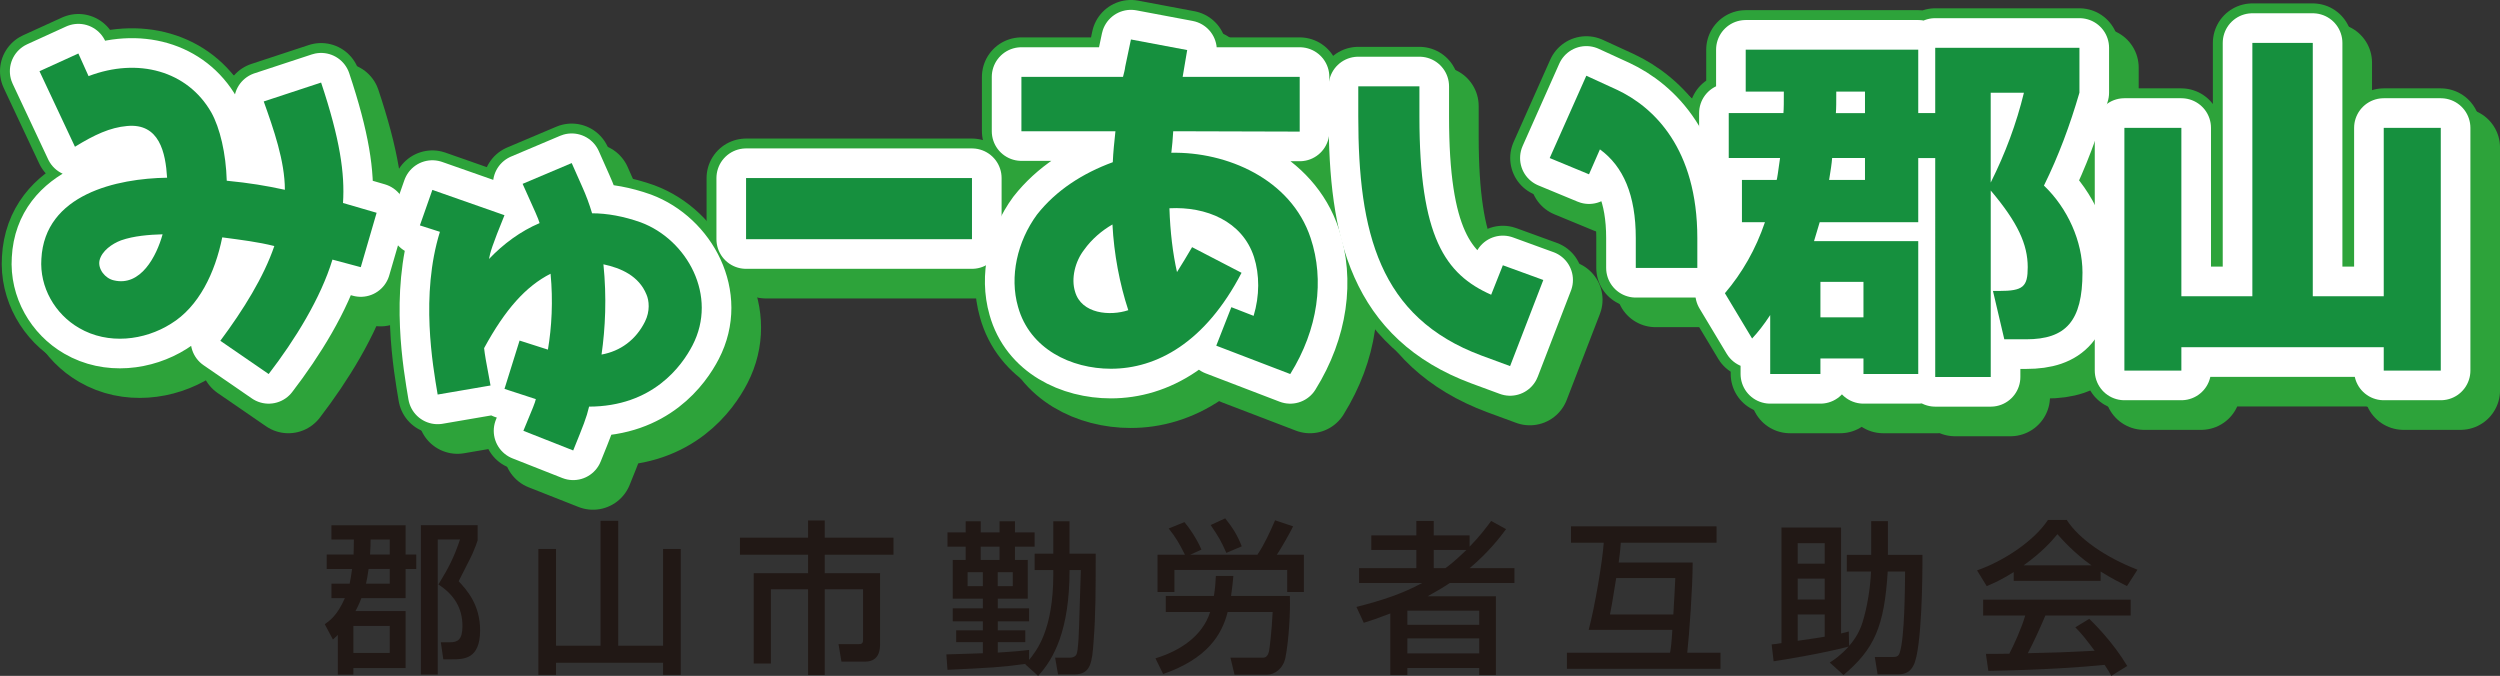
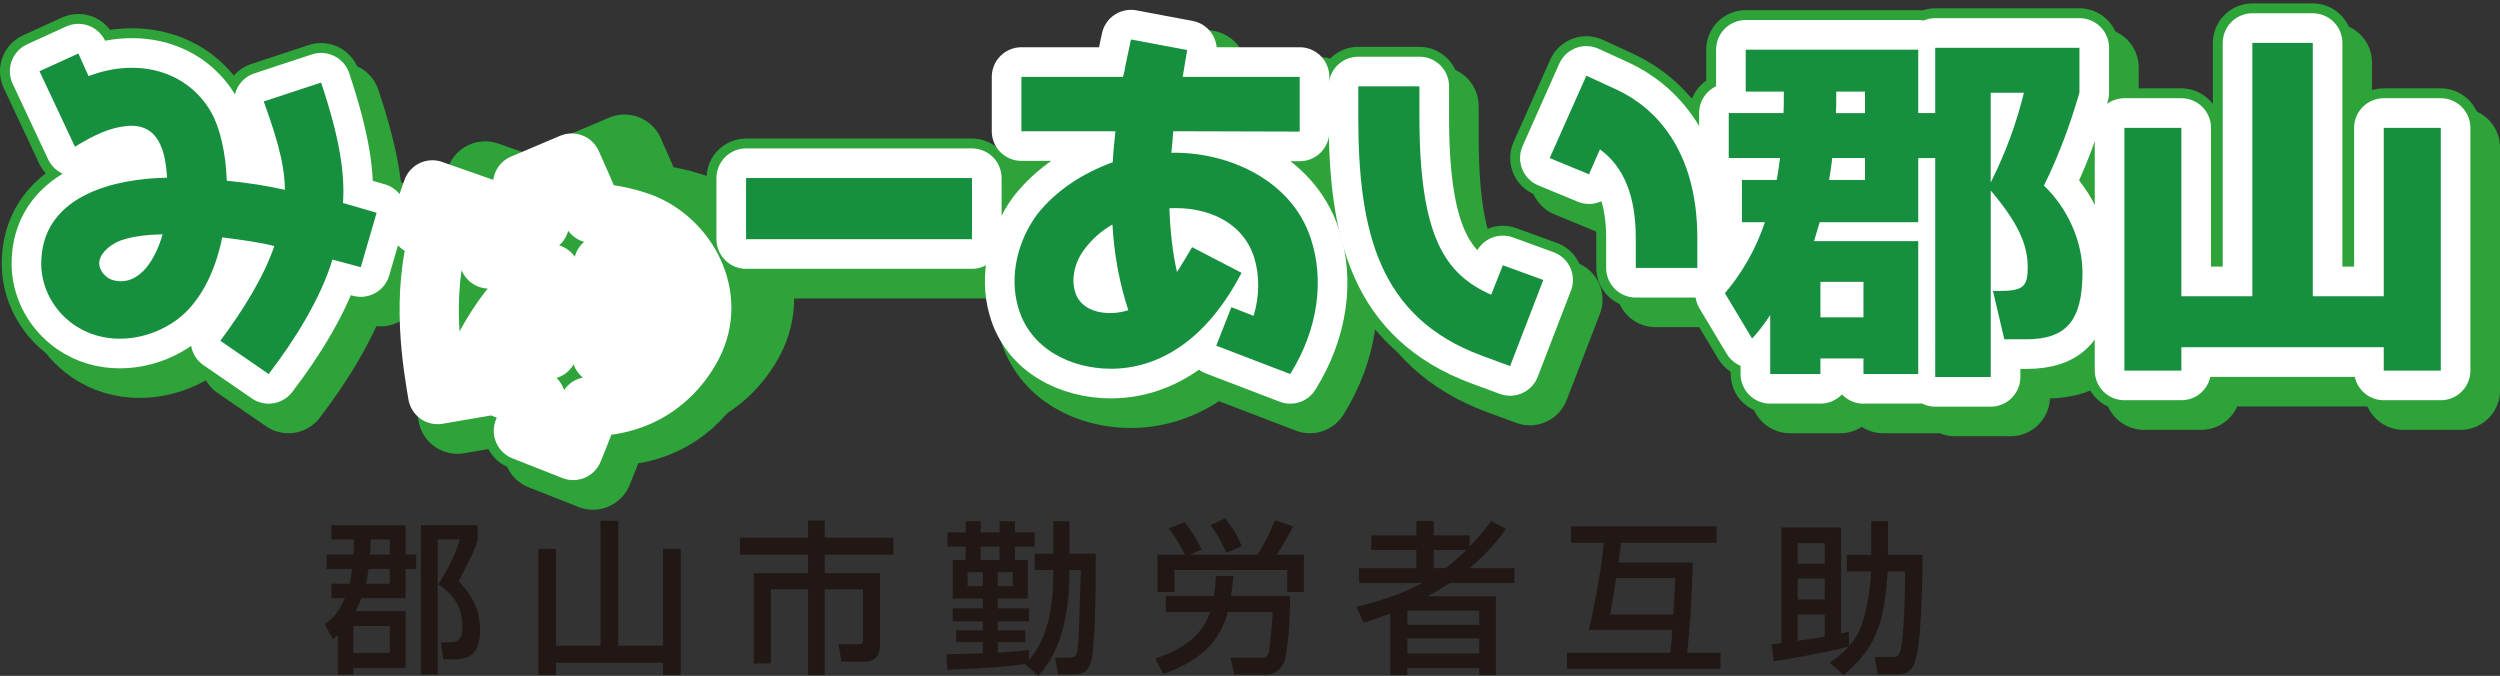
<svg xmlns="http://www.w3.org/2000/svg" id="b" viewBox="0 0 888.09 240.09">
  <rect x="0" y="0" width="888.09" height="240.09" fill="#333333" stroke="none" />
  <defs>
    <style>.d{fill:#211815;}.e{fill:#16903e;}.f{stroke:#fff;stroke-width:21.05px;}.f,.g{fill:none;stroke-linecap:round;stroke-linejoin:round;}.g{stroke:#2da33a;stroke-width:28.06px;}.h{fill:#2da33a;}</style>
  </defs>
  <g id="c">
    <g>
      <g>
        <path class="h" d="m135.17,101.91l-10.07-2.68c-4.15,13.68-13.27,28.42-22.65,40.64l-17.17-11.81c8.18-11,15.42-22.66,19.18-33.66-5.91-1.47-11.54-2.14-18.51-3.08-2.54,12.6-8.31,24.67-18.24,30.71-9.39,5.91-22.27,7.52-32.59,1.48-8.59-4.97-14.08-14.49-13.42-24.55,1.21-23.06,26.96-28.57,44.67-28.83-.54-8.85-2.69-19.46-14.22-18.38-6.03.54-11.54,3.09-18.51,7.38l-12.61-26.83,13.81-6.3,3.63,8.04c17.57-6.71,35.13-1.88,43.59,12.88,3.09,5.5,5.22,14.62,5.5,24.28,8.18.81,13.81,1.74,20.66,3.21,0-10.19-4.03-21.59-7.51-31.39l20.39-6.69c6.7,20.1,8.45,32.31,7.77,42.77l11.94,3.48-5.63,19.32Zm-92.8-2.41c-.67,3.08,2.01,6.43,5.09,7.1,9.52,2.28,15.16-8.57,17.3-16.36-4.69.13-10.2.54-14.76,2.16-3.22,1.2-6.84,3.75-7.64,7.1" />
        <path class="g" d="m135.17,101.91l-10.07-2.68c-4.15,13.68-13.27,28.42-22.65,40.64l-17.17-11.81c8.18-11,15.42-22.66,19.18-33.66-5.91-1.47-11.54-2.14-18.51-3.08-2.54,12.6-8.31,24.67-18.24,30.71-9.39,5.91-22.27,7.52-32.59,1.48-8.59-4.97-14.08-14.49-13.42-24.55,1.21-23.06,26.96-28.57,44.67-28.83-.54-8.85-2.69-19.46-14.22-18.38-6.03.54-11.54,3.09-18.51,7.38l-12.61-26.83,13.81-6.3,3.63,8.04c17.57-6.71,35.13-1.88,43.59,12.88,3.09,5.5,5.22,14.62,5.5,24.28,8.18.81,13.81,1.74,20.66,3.21,0-10.19-4.03-21.59-7.51-31.39l20.39-6.69c6.7,20.1,8.45,32.31,7.77,42.77l11.94,3.48-5.63,19.32Zm-92.8-2.41c-.67,3.08,2.01,6.43,5.09,7.1,9.52,2.28,15.16-8.57,17.3-16.36-4.69.13-10.2.54-14.76,2.16-3.22,1.2-6.84,3.75-7.64,7.1Z" />
        <path class="h" d="m216.28,151.48c-.94,4.02-2.01,6.58-5.63,15.56l-17.7-6.98c3.61-8.71,4.02-9.64,4.42-11.26l-11.14-3.62,5.36-17.17,10.07,3.22c1.34-7.92,1.89-17.31.94-26.97-8.72,4.42-16.09,12.61-23.6,26.42.27,2.42.53,4.03,2.28,13.28l-18.78,3.22c-1.74-10.47-6.17-35.27.81-57.81l-7.11-2.28,4.42-12.6,25.62,8.98c-4.42,10.87-5.09,13.28-5.5,15.56,5.1-5.36,11.27-9.92,17.98-12.74-.54-1.88-1.35-3.49-6.03-13.95l17.43-7.37,3.75,8.45c1.35,2.95,2.55,6.16,3.49,9.38,5.36,0,11.27,1.08,17.3,3.22,16.51,6.18,27.49,26.16,18.37,43.72-3.75,7.25-14.07,21.73-36.88,21.73h.14Zm5.09-50.57c1.21,11.81.67,22.68-.67,32.06,6.7-1.21,12.2-5.23,15.43-11.68,1.87-3.75,1.47-7.51.53-9.65-2.69-6.57-8.99-9.39-15.29-10.73" />
        <path class="g" d="m216.28,151.48c-.94,4.02-2.01,6.58-5.63,15.56l-17.7-6.98c3.61-8.71,4.02-9.64,4.42-11.26l-11.14-3.62,5.36-17.17,10.07,3.22c1.34-7.92,1.89-17.31.94-26.97-8.72,4.42-16.09,12.61-23.6,26.42.27,2.42.53,4.03,2.28,13.28l-18.78,3.22c-1.74-10.47-6.17-35.27.81-57.81l-7.11-2.28,4.42-12.6,25.62,8.98c-4.42,10.87-5.09,13.28-5.5,15.56,5.1-5.36,11.27-9.92,17.98-12.74-.54-1.88-1.35-3.49-6.03-13.95l17.43-7.37,3.75,8.45c1.35,2.95,2.55,6.16,3.49,9.38,5.36,0,11.27,1.08,17.3,3.22,16.51,6.18,27.49,26.16,18.37,43.72-3.75,7.25-14.07,21.73-36.88,21.73h.14Zm5.09-50.57c1.21,11.81.67,22.68-.67,32.06,6.7-1.21,12.2-5.23,15.43-11.68,1.87-3.75,1.47-7.51.53-9.65-2.69-6.57-8.99-9.39-15.29-10.73Z" />
        <rect class="h" x="272.05" y="70.26" width="80.25" height="21.73" />
        <rect class="g" x="272.05" y="70.26" width="80.25" height="21.73" />
        <path class="h" d="m427.14,34.32h41.57v19.45l-44.93-.14c-.14,2.69-.4,5.24-.67,7.65,19.58-.4,42.51,9.26,49.48,30.3,4.97,14.89,2.68,32.33-7.24,48.29l-26.28-10.06,5.36-13.67,7.92,3.08c2.14-7.1,2.14-14.62.13-20.92-4.16-12.74-17.03-17.97-30.04-17.3.27,8.44,1.2,16.09,2.68,22.66,1.88-2.95,3.49-5.62,5.37-8.85l17.57,9.12c-12.87,24.81-30.18,34.07-46.4,34.07-14.08,0-28.84-6.98-33-22-3.08-10.73-.26-23.19,6.71-32.72,6.84-8.72,16.36-14.75,26.96-18.64.13-3.49.54-7.26.94-11.01h-33.4v-19.31h36.07c.28-1.2.68-2.41.81-3.62l2.02-9.65,19.98,3.75-1.6,9.52Zm-38.24,76.32c2.29,7.91,12.48,8.71,18.91,6.57-3.09-9.39-5.1-19.98-5.62-30.45-3.76,2.16-7.38,5.24-10.07,9-3.22,4.15-4.69,10.19-3.22,14.88" />
        <path class="g" d="m427.14,34.32h41.57v19.45l-44.93-.14c-.14,2.69-.4,5.24-.67,7.65,19.58-.4,42.51,9.26,49.48,30.3,4.97,14.89,2.68,32.33-7.24,48.29l-26.28-10.06,5.36-13.67,7.92,3.08c2.14-7.1,2.14-14.62.13-20.92-4.16-12.74-17.03-17.97-30.04-17.3.27,8.44,1.2,16.09,2.68,22.66,1.88-2.95,3.49-5.62,5.37-8.85l17.57,9.12c-12.87,24.81-30.18,34.07-46.4,34.07-14.08,0-28.84-6.98-33-22-3.08-10.73-.26-23.19,6.71-32.72,6.84-8.72,16.36-14.75,26.96-18.64.13-3.49.54-7.26.94-11.01h-33.4v-19.31h36.07c.28-1.2.68-2.41.81-3.62l2.02-9.65,19.98,3.75-1.6,9.52Zm-38.24,76.32c2.29,7.91,12.48,8.71,18.91,6.57-3.09-9.39-5.1-19.98-5.62-30.45-3.76,2.16-7.38,5.24-10.07,9-3.22,4.15-4.69,10.19-3.22,14.88Z" />
        <path class="h" d="m555.25,106.48l-11.8,30.57-10.2-3.75c-36.36-13.54-43.72-43.72-43.72-84.89v-10.75h21.72v10.75c0,42.78,9.12,56.06,25.48,63.3l4.16-10.46,14.35,5.23Zm54.72-4.29h-21.85v-10.59c0-15.29-4.43-25.48-12.74-31.52l-3.89,8.85-13.95-5.76,13.01-29.24,10.87,4.96c13.14,6.17,28.56,20.93,28.56,52.71v10.59Z" />
        <path class="g" d="m555.25,106.48l-11.8,30.57-10.2-3.75c-36.36-13.54-43.72-43.72-43.72-84.89v-10.75h21.72v10.75c0,42.78,9.12,56.06,25.48,63.3l4.16-10.46,14.35,5.23Zm54.72-4.29h-21.85v-10.59c0-15.29-4.43-25.48-12.74-31.52l-3.89,8.85-13.95-5.76,13.01-29.24,10.87,4.96c13.14,6.17,28.56,20.93,28.56,52.71v10.59Z" />
        <path class="h" d="m688.44,92.66v47.21h-19.45v-5.5h-15.29v5.5h-17.83v-20.92c-2.28,3.49-4.43,6.17-6.44,8.32l-9.65-16.1c6.16-7.24,11-15.69,14.21-25.22h-8.18v-15.03h12.34c.13-.13.54-2.81,1.2-7.76h-18.24v-15.97h19.46c.12-1.61.12-4.16.12-7.65h-13.54v-14.88h61.29v22.53h6.04v-23.2h51.23v15.97c-3.35,11.53-7.38,22.4-12.61,32.99,8.45,8.05,13.69,19.85,13.69,30.84,0,17.3-5.9,23.74-19.99,23.74h-7.78l-4.02-17.17h2.15c8.58,0,10.19-1.48,10.19-8.45,0-8.04-3.49-15.82-13.14-27.23v66.26h-19.72V63.17h-6.04v22.79h-35l-2.01,6.71h37.02Zm-19.45,14.49h-15.29v12.61h15.29v-12.61Zm.54-36.22v-7.76h-11.66c-.14,2.01-.54,4.55-1.08,7.76h12.75Zm0-23.73v-7.65h-10.2c0,3.49,0,6.04-.13,7.65h10.32Zm44.67-7.24v31.92c5.23-10.46,9.12-20.92,11.8-31.92h-11.8Z" />
        <path class="g" d="m688.44,92.66v47.21h-19.45v-5.5h-15.29v5.5h-17.83v-20.92c-2.28,3.49-4.43,6.17-6.44,8.32l-9.65-16.1c6.16-7.24,11-15.69,14.21-25.22h-8.18v-15.03h12.34c.13-.13.54-2.81,1.2-7.76h-18.24v-15.97h19.46c.12-1.61.12-4.16.12-7.65h-13.54v-14.88h61.29v22.53h6.04v-23.2h51.23v15.97c-3.35,11.53-7.38,22.4-12.61,32.99,8.45,8.05,13.69,19.85,13.69,30.84,0,17.3-5.9,23.74-19.99,23.74h-7.78l-4.02-17.17h2.15c8.58,0,10.19-1.48,10.19-8.45,0-8.04-3.49-15.82-13.14-27.23v66.26h-19.72V63.17h-6.04v22.79h-35l-2.01,6.71h37.02Zm-19.45,14.49h-15.29v12.61h15.29v-12.61Zm.54-36.22v-7.76h-11.66c-.14,2.01-.54,4.55-1.08,7.76h12.75Zm0-23.73v-7.65h-10.2c0,3.49,0,6.04-.13,7.65h10.32Zm44.67-7.24v31.92c5.23-10.46,9.12-20.92,11.8-31.92h-11.8Z" />
        <polygon class="h" points="761.67 138.67 761.67 52.42 781.93 52.42 781.93 112.24 807.14 112.24 807.14 22.26 828.6 22.26 828.6 112.24 853.81 112.24 853.81 52.42 874.07 52.42 874.07 138.67 853.81 138.67 853.81 130.35 781.93 130.35 781.93 138.67 761.67 138.67" />
        <polygon class="g" points="761.67 138.67 761.67 52.42 781.93 52.42 781.93 112.24 807.14 112.24 807.14 22.26 828.6 22.26 828.6 112.24 853.81 112.24 853.81 52.42 874.07 52.42 874.07 138.67 853.81 138.67 853.81 130.35 781.93 130.35 781.93 138.67 761.67 138.67" />
        <path class="h" d="m128.16,94.91l-10.06-2.69c-4.16,13.68-13.27,28.44-22.66,40.65l-17.17-11.81c8.18-10.99,15.43-22.66,19.18-33.66-5.89-1.47-11.53-2.15-18.5-3.08-2.55,12.6-8.33,24.68-18.25,30.71-9.38,5.91-22.27,7.52-32.6,1.49-8.59-4.96-14.07-14.5-13.4-24.56,1.21-23.05,26.95-28.56,44.66-28.83-.54-8.85-2.68-19.45-14.22-18.37-6.04.54-11.53,3.08-18.51,7.37l-12.6-26.83,13.81-6.3,3.62,8.04c17.58-6.7,35.14-1.87,43.59,12.88,3.09,5.5,5.23,14.62,5.5,24.28,8.18.81,13.82,1.74,20.65,3.22,0-10.19-4.02-21.59-7.51-31.38l20.38-6.71c6.71,20.11,8.46,32.33,7.78,42.78l11.94,3.48-5.63,19.32Zm-92.8-2.42c-.68,3.08,2.01,6.44,5.09,7.1,9.53,2.29,15.16-8.57,17.31-16.36-4.7.14-10.19.54-14.76,2.15-3.21,1.21-6.83,3.76-7.64,7.11" />
        <path class="g" d="m128.16,94.91l-10.06-2.69c-4.16,13.68-13.27,28.44-22.66,40.65l-17.17-11.81c8.18-10.99,15.43-22.66,19.18-33.66-5.89-1.47-11.53-2.15-18.5-3.08-2.55,12.6-8.33,24.68-18.25,30.71-9.38,5.91-22.27,7.52-32.6,1.49-8.59-4.96-14.07-14.5-13.4-24.56,1.21-23.05,26.95-28.56,44.66-28.83-.54-8.85-2.68-19.45-14.22-18.37-6.04.54-11.53,3.08-18.51,7.37l-12.6-26.83,13.81-6.3,3.62,8.04c17.58-6.7,35.14-1.87,43.59,12.88,3.09,5.5,5.23,14.62,5.5,24.28,8.18.81,13.82,1.74,20.65,3.22,0-10.19-4.02-21.59-7.51-31.38l20.38-6.71c6.71,20.11,8.46,32.33,7.78,42.78l11.94,3.48-5.63,19.32Zm-92.8-2.42c-.68,3.08,2.01,6.44,5.09,7.1,9.53,2.29,15.16-8.57,17.31-16.36-4.7.14-10.19.54-14.76,2.15-3.21,1.21-6.83,3.76-7.64,7.11Z" />
-         <path class="h" d="m209.26,144.47c-.94,4.01-2.01,6.57-5.64,15.55l-17.7-6.98c3.62-8.71,4.02-9.64,4.43-11.26l-11.14-3.63,5.36-17.17,10.07,3.22c1.34-7.91,1.87-17.31.94-26.96-8.72,4.42-16.1,12.61-23.61,26.43.27,2.41.54,4.01,2.28,13.27l-18.78,3.22c-1.75-10.46-6.17-35.28.8-57.81l-7.11-2.28,4.43-12.61,25.62,8.99c-4.43,10.87-5.1,13.28-5.5,15.55,5.09-5.35,11.27-9.91,17.97-12.74-.54-1.88-1.33-3.48-6.03-13.95l17.44-7.38,3.75,8.45c1.34,2.96,2.54,6.17,3.49,9.39,5.36,0,11.26,1.08,17.29,3.22,16.5,6.16,27.5,26.16,18.37,43.72-3.76,7.25-14.09,21.74-36.88,21.74h.13Zm5.1-50.57c1.2,11.81.67,22.67-.67,32.05,6.71-1.2,12.2-5.23,15.42-11.67,1.88-3.76,1.48-7.52.54-9.66-2.68-6.58-8.99-9.39-15.29-10.73" />
-         <path class="g" d="m209.26,144.47c-.94,4.01-2.01,6.57-5.64,15.55l-17.7-6.98c3.62-8.71,4.02-9.64,4.43-11.26l-11.14-3.63,5.36-17.17,10.07,3.22c1.34-7.91,1.87-17.31.94-26.96-8.72,4.42-16.1,12.61-23.61,26.43.27,2.41.54,4.01,2.28,13.27l-18.78,3.22c-1.75-10.46-6.17-35.28.8-57.81l-7.11-2.28,4.43-12.61,25.62,8.99c-4.43,10.87-5.1,13.28-5.5,15.55,5.09-5.35,11.27-9.91,17.97-12.74-.54-1.88-1.33-3.48-6.03-13.95l17.44-7.38,3.75,8.45c1.34,2.96,2.54,6.17,3.49,9.39,5.36,0,11.26,1.08,17.29,3.22,16.5,6.16,27.5,26.16,18.37,43.72-3.76,7.25-14.09,21.74-36.88,21.74h.13Zm5.1-50.57c1.2,11.81.67,22.67-.67,32.05,6.71-1.2,12.2-5.23,15.42-11.67,1.88-3.76,1.48-7.52.54-9.66-2.68-6.58-8.99-9.39-15.29-10.73Z" />
+         <path class="g" d="m209.26,144.47c-.94,4.01-2.01,6.57-5.64,15.55l-17.7-6.98c3.62-8.71,4.02-9.64,4.43-11.26l-11.14-3.63,5.36-17.17,10.07,3.22c1.34-7.91,1.87-17.31.94-26.96-8.72,4.42-16.1,12.61-23.61,26.43.27,2.41.54,4.01,2.28,13.27c-1.75-10.46-6.17-35.28.8-57.81l-7.11-2.28,4.43-12.61,25.62,8.99c-4.43,10.87-5.1,13.28-5.5,15.55,5.09-5.35,11.27-9.91,17.97-12.74-.54-1.88-1.33-3.48-6.03-13.95l17.44-7.38,3.75,8.45c1.34,2.96,2.54,6.17,3.49,9.39,5.36,0,11.26,1.08,17.29,3.22,16.5,6.16,27.5,26.16,18.37,43.72-3.76,7.25-14.09,21.74-36.88,21.74h.13Zm5.1-50.57c1.2,11.81.67,22.67-.67,32.05,6.71-1.2,12.2-5.23,15.42-11.67,1.88-3.76,1.48-7.52.54-9.66-2.68-6.58-8.99-9.39-15.29-10.73Z" />
        <rect class="h" x="265.03" y="63.25" width="80.25" height="21.72" />
        <rect class="g" x="265.03" y="63.25" width="80.25" height="21.72" />
        <path class="h" d="m420.12,27.31h41.58v19.44l-44.93-.13c-.13,2.68-.4,5.23-.67,7.65,19.58-.41,42.52,9.25,49.49,30.31,4.96,14.88,2.69,32.33-7.25,48.29l-26.28-10.07,5.36-13.68,7.91,3.08c2.15-7.11,2.15-14.62.13-20.92-4.15-12.74-17.03-17.97-30.04-17.3.27,8.45,1.21,16.1,2.69,22.67,1.87-2.96,3.48-5.63,5.36-8.85l17.57,9.11c-12.88,24.81-30.18,34.08-46.4,34.08-14.08,0-28.84-6.98-33-22-3.09-10.74-.27-23.2,6.71-32.73,6.84-8.72,16.36-14.75,26.95-18.64.14-3.49.54-7.24.94-11h-33.4v-19.31h36.09c.28-1.21.67-2.43.79-3.63l2.03-9.66,19.98,3.76-1.61,9.53Zm-38.22,76.31c2.28,7.92,12.47,8.72,18.91,6.57-3.08-9.38-5.09-19.99-5.63-30.45-3.75,2.15-7.38,5.23-10.06,8.99-3.22,4.15-4.69,10.2-3.22,14.89" />
-         <path class="g" d="m420.12,27.31h41.58v19.44l-44.93-.13c-.13,2.68-.4,5.23-.67,7.65,19.58-.41,42.52,9.25,49.49,30.31,4.96,14.88,2.69,32.33-7.25,48.29l-26.28-10.07,5.36-13.68,7.91,3.08c2.15-7.11,2.15-14.62.13-20.92-4.15-12.74-17.03-17.97-30.04-17.3.27,8.45,1.21,16.1,2.69,22.67,1.87-2.96,3.48-5.63,5.36-8.85l17.57,9.11c-12.88,24.81-30.18,34.08-46.4,34.08-14.08,0-28.84-6.98-33-22-3.09-10.74-.27-23.2,6.71-32.73,6.84-8.72,16.36-14.75,26.95-18.64.14-3.49.54-7.24.94-11h-33.4v-19.31h36.09c.28-1.21.67-2.43.79-3.63l2.03-9.66,19.98,3.76-1.61,9.53Zm-38.22,76.31c2.28,7.92,12.47,8.72,18.91,6.57-3.08-9.38-5.09-19.99-5.63-30.45-3.75,2.15-7.38,5.23-10.06,8.99-3.22,4.15-4.69,10.2-3.22,14.89Z" />
        <path class="h" d="m548.24,99.46l-11.8,30.59-10.2-3.76c-36.35-13.55-43.73-43.71-43.73-84.89v-10.73h21.72v10.73c0,42.78,9.12,56.06,25.49,63.3l4.15-10.47,14.36,5.23Zm54.72-4.28h-21.87v-10.6c0-15.29-4.43-25.48-12.74-31.52l-3.88,8.86-13.96-5.78,13.01-29.24,10.86,4.98c13.14,6.16,28.57,20.91,28.57,52.7v10.6Z" />
        <path class="g" d="m548.24,99.46l-11.8,30.59-10.2-3.76c-36.35-13.55-43.73-43.71-43.73-84.89v-10.73h21.72v10.73c0,42.78,9.12,56.06,25.49,63.3l4.15-10.47,14.36,5.23Zm54.72-4.28h-21.87v-10.6c0-15.29-4.43-25.48-12.74-31.52l-3.88,8.86-13.96-5.78,13.01-29.24,10.86,4.98c13.14,6.16,28.57,20.91,28.57,52.7v10.6Z" />
        <path class="h" d="m681.43,85.65v47.21h-19.46v-5.51h-15.29v5.51h-17.84v-20.94c-2.27,3.49-4.42,6.18-6.43,8.33l-9.66-16.09c6.18-7.25,11-15.7,14.22-25.23h-8.17v-15.01h12.33c.13-.13.53-2.82,1.21-7.79h-18.23v-15.96h19.43c.14-1.6.14-4.15.14-7.64h-13.54v-14.89h61.29v22.53h6.03v-23.19h51.23v15.95c-3.36,11.53-7.38,22.4-12.61,33,8.45,8.05,13.69,19.85,13.69,30.86,0,17.3-5.9,23.74-19.99,23.74h-7.78l-4.03-17.17h2.15c8.6,0,10.2-1.47,10.2-8.45,0-8.05-3.49-15.83-13.14-27.23v66.25h-19.72V56.14h-6.03v22.8h-35.01l-2.01,6.72h37.02Zm-19.46,14.48h-15.29v12.6h15.29v-12.6Zm.54-36.21v-7.79h-11.67c-.14,2.01-.55,4.56-1.07,7.79h12.75Zm0-23.74v-7.64h-10.2c0,3.49,0,6.03-.14,7.64h10.34Zm44.66-7.24v31.92c5.23-10.45,9.12-20.92,11.8-31.92h-11.8Z" />
        <path class="g" d="m681.43,85.65v47.21h-19.46v-5.51h-15.29v5.51h-17.84v-20.94c-2.27,3.49-4.42,6.18-6.43,8.33l-9.66-16.09c6.18-7.25,11-15.7,14.22-25.23h-8.17v-15.01h12.33c.13-.13.53-2.82,1.21-7.79h-18.23v-15.96h19.43c.14-1.6.14-4.15.14-7.64h-13.54v-14.89h61.29v22.53h6.03v-23.19h51.23v15.95c-3.36,11.53-7.38,22.4-12.61,33,8.45,8.05,13.69,19.85,13.69,30.86,0,17.3-5.9,23.74-19.99,23.74h-7.78l-4.03-17.17h2.15c8.6,0,10.2-1.47,10.2-8.45,0-8.05-3.49-15.83-13.14-27.23v66.25h-19.72V56.14h-6.03v22.8h-35.01l-2.01,6.72h37.02Zm-19.46,14.48h-15.29v12.6h15.29v-12.6Zm.54-36.21v-7.79h-11.67c-.14,2.01-.55,4.56-1.07,7.79h12.75Zm0-23.74v-7.64h-10.2c0,3.49,0,6.03-.14,7.64h10.34Zm44.66-7.24v31.92c5.23-10.45,9.12-20.92,11.8-31.92h-11.8Z" />
        <polygon class="h" points="754.66 131.65 754.66 45.42 774.9 45.42 774.9 105.24 800.12 105.24 800.12 15.24 821.58 15.24 821.58 105.24 846.79 105.24 846.79 45.42 867.05 45.42 867.05 131.65 846.79 131.65 846.79 123.34 774.9 123.34 774.9 131.65 754.66 131.65" />
        <polygon class="g" points="754.66 131.65 754.66 45.42 774.9 45.42 774.9 105.24 800.12 105.24 800.12 15.24 821.58 15.24 821.58 105.24 846.79 105.24 846.79 45.42 867.05 45.42 867.05 131.65 846.79 131.65 846.79 123.34 774.9 123.34 774.9 131.65 754.66 131.65" />
        <path class="h" d="m128.16,94.91l-10.06-2.69c-4.16,13.68-13.27,28.44-22.66,40.65l-17.17-11.81c8.18-10.99,15.43-22.66,19.18-33.66-5.89-1.47-11.53-2.15-18.5-3.08-2.55,12.6-8.33,24.68-18.25,30.71-9.38,5.91-22.27,7.52-32.6,1.49-8.59-4.96-14.07-14.5-13.4-24.56,1.21-23.05,26.95-28.56,44.66-28.83-.54-8.85-2.68-19.45-14.22-18.37-6.04.54-11.53,3.08-18.51,7.37l-12.6-26.83,13.81-6.3,3.62,8.04c17.58-6.7,35.14-1.87,43.59,12.88,3.09,5.5,5.23,14.62,5.5,24.28,8.18.81,13.82,1.74,20.65,3.22,0-10.19-4.02-21.59-7.51-31.38l20.38-6.71c6.71,20.11,8.46,32.33,7.78,42.78l11.94,3.48-5.63,19.32Zm-92.8-2.42c-.68,3.08,2.01,6.44,5.09,7.1,9.53,2.29,15.16-8.57,17.31-16.36-4.7.14-10.19.54-14.76,2.15-3.21,1.21-6.83,3.76-7.64,7.11" />
        <path class="f" d="m128.16,94.91l-10.06-2.69c-4.16,13.68-13.27,28.44-22.66,40.65l-17.17-11.81c8.18-10.99,15.43-22.66,19.18-33.66-5.89-1.47-11.53-2.15-18.5-3.08-2.55,12.6-8.33,24.68-18.25,30.71-9.38,5.91-22.27,7.52-32.6,1.49-8.59-4.96-14.07-14.5-13.4-24.56,1.21-23.05,26.95-28.56,44.66-28.83-.54-8.85-2.68-19.45-14.22-18.37-6.04.54-11.53,3.08-18.51,7.37l-12.6-26.83,13.81-6.3,3.62,8.04c17.58-6.7,35.14-1.87,43.59,12.88,3.09,5.5,5.23,14.62,5.5,24.28,8.18.81,13.82,1.74,20.65,3.22,0-10.19-4.02-21.59-7.51-31.38l20.38-6.71c6.71,20.11,8.46,32.33,7.78,42.78l11.94,3.48-5.63,19.32Zm-92.8-2.42c-.68,3.08,2.01,6.44,5.09,7.1,9.53,2.29,15.16-8.57,17.31-16.36-4.7.14-10.19.54-14.76,2.15-3.21,1.21-6.83,3.76-7.64,7.11Z" />
        <path class="h" d="m209.26,144.47c-.94,4.01-2.01,6.57-5.64,15.55l-17.7-6.98c3.62-8.71,4.02-9.64,4.43-11.26l-11.14-3.63,5.36-17.17,10.07,3.22c1.34-7.91,1.87-17.31.94-26.96-8.72,4.42-16.1,12.61-23.61,26.43.27,2.41.54,4.01,2.28,13.27l-18.78,3.22c-1.75-10.46-6.17-35.28.8-57.81l-7.11-2.28,4.43-12.61,25.62,8.99c-4.43,10.87-5.1,13.28-5.5,15.55,5.09-5.35,11.27-9.91,17.97-12.74-.54-1.88-1.33-3.48-6.03-13.95l17.44-7.38,3.75,8.45c1.34,2.96,2.54,6.17,3.49,9.39,5.36,0,11.26,1.08,17.29,3.22,16.5,6.16,27.5,26.16,18.37,43.72-3.76,7.25-14.09,21.74-36.88,21.74h.13Zm5.1-50.57c1.2,11.81.67,22.67-.67,32.05,6.71-1.2,12.2-5.23,15.42-11.67,1.88-3.76,1.48-7.52.54-9.66-2.68-6.58-8.99-9.39-15.29-10.73" />
        <path class="f" d="m209.26,144.47c-.94,4.01-2.01,6.57-5.64,15.55l-17.7-6.98c3.62-8.71,4.02-9.64,4.43-11.26l-11.14-3.63,5.36-17.17,10.07,3.22c1.34-7.91,1.87-17.31.94-26.96-8.72,4.42-16.1,12.61-23.61,26.43.27,2.41.54,4.01,2.28,13.27l-18.78,3.22c-1.75-10.46-6.17-35.28.8-57.81l-7.11-2.28,4.43-12.61,25.62,8.99c-4.43,10.87-5.1,13.28-5.5,15.55,5.09-5.35,11.27-9.91,17.97-12.74-.54-1.88-1.33-3.48-6.03-13.95l17.44-7.38,3.75,8.45c1.34,2.96,2.54,6.17,3.49,9.39,5.36,0,11.26,1.08,17.29,3.22,16.5,6.16,27.5,26.16,18.37,43.72-3.76,7.25-14.09,21.74-36.88,21.74h.13Zm5.1-50.57c1.2,11.81.67,22.67-.67,32.05,6.71-1.2,12.2-5.23,15.42-11.67,1.88-3.76,1.48-7.52.54-9.66-2.68-6.58-8.99-9.39-15.29-10.73Z" />
        <rect class="h" x="265.03" y="63.25" width="80.25" height="21.72" />
        <rect class="f" x="265.03" y="63.25" width="80.25" height="21.72" />
        <path class="h" d="m420.12,27.31h41.58v19.44l-44.93-.13c-.13,2.68-.4,5.23-.67,7.65,19.58-.41,42.52,9.25,49.49,30.31,4.96,14.88,2.69,32.33-7.25,48.29l-26.28-10.07,5.36-13.68,7.91,3.08c2.15-7.11,2.15-14.62.13-20.92-4.15-12.74-17.03-17.97-30.04-17.3.27,8.45,1.21,16.1,2.69,22.67,1.87-2.96,3.48-5.63,5.36-8.85l17.57,9.11c-12.88,24.81-30.18,34.08-46.4,34.08-14.08,0-28.84-6.98-33-22-3.09-10.74-.27-23.2,6.71-32.73,6.84-8.72,16.36-14.75,26.95-18.64.14-3.49.54-7.24.94-11h-33.4v-19.31h36.09c.28-1.21.67-2.43.79-3.63l2.03-9.66,19.98,3.76-1.61,9.53Zm-38.22,76.31c2.28,7.92,12.47,8.72,18.91,6.57-3.08-9.38-5.09-19.99-5.63-30.45-3.75,2.15-7.38,5.23-10.06,8.99-3.22,4.15-4.69,10.2-3.22,14.89" />
        <path class="f" d="m420.12,27.31h41.58v19.44l-44.93-.13c-.13,2.68-.4,5.23-.67,7.65,19.58-.41,42.52,9.25,49.49,30.31,4.96,14.88,2.69,32.33-7.25,48.29l-26.28-10.07,5.36-13.68,7.91,3.08c2.15-7.11,2.15-14.62.13-20.92-4.15-12.74-17.03-17.97-30.04-17.3.27,8.45,1.21,16.1,2.69,22.67,1.87-2.96,3.48-5.63,5.36-8.85l17.57,9.11c-12.88,24.81-30.18,34.08-46.4,34.08-14.08,0-28.84-6.98-33-22-3.09-10.74-.27-23.2,6.71-32.73,6.84-8.72,16.36-14.75,26.95-18.64.14-3.49.54-7.24.94-11h-33.4v-19.31h36.09c.28-1.21.67-2.43.79-3.63l2.03-9.66,19.98,3.76-1.61,9.53Zm-38.22,76.31c2.28,7.92,12.47,8.72,18.91,6.57-3.08-9.38-5.09-19.99-5.63-30.45-3.75,2.15-7.38,5.23-10.06,8.99-3.22,4.15-4.69,10.2-3.22,14.89Z" />
        <path class="h" d="m548.24,99.46l-11.8,30.59-10.2-3.76c-36.35-13.55-43.73-43.71-43.73-84.89v-10.73h21.72v10.73c0,42.78,9.12,56.06,25.49,63.3l4.15-10.47,14.36,5.23Zm54.72-4.28h-21.87v-10.6c0-15.29-4.43-25.48-12.74-31.52l-3.88,8.86-13.96-5.78,13.01-29.24,10.86,4.98c13.14,6.16,28.57,20.91,28.57,52.7v10.6Z" />
        <path class="f" d="m548.24,99.46l-11.8,30.59-10.2-3.76c-36.35-13.55-43.73-43.71-43.73-84.89v-10.73h21.72v10.73c0,42.78,9.12,56.06,25.49,63.3l4.15-10.47,14.36,5.23Zm54.72-4.28h-21.87v-10.6c0-15.29-4.43-25.48-12.74-31.52l-3.88,8.86-13.96-5.78,13.01-29.24,10.86,4.98c13.14,6.16,28.57,20.91,28.57,52.7v10.6Z" />
-         <path class="h" d="m681.43,85.65v47.21h-19.46v-5.51h-15.29v5.51h-17.84v-20.94c-2.27,3.49-4.42,6.18-6.43,8.33l-9.66-16.09c6.18-7.25,11-15.7,14.22-25.23h-8.17v-15.01h12.33c.13-.13.53-2.82,1.21-7.79h-18.23v-15.96h19.43c.14-1.6.14-4.15.14-7.64h-13.54v-14.89h61.29v22.53h6.03v-23.19h51.23v15.95c-3.36,11.53-7.38,22.4-12.61,33,8.45,8.05,13.69,19.85,13.69,30.86,0,17.3-5.9,23.74-19.99,23.74h-7.78l-4.03-17.17h2.15c8.6,0,10.2-1.47,10.2-8.45,0-8.05-3.49-15.83-13.14-27.23v66.25h-19.72V56.14h-6.03v22.8h-35.01l-2.01,6.72h37.02Zm-19.46,14.48h-15.29v12.6h15.29v-12.6Zm.54-36.21v-7.79h-11.67c-.14,2.01-.55,4.56-1.07,7.79h12.75Zm0-23.74v-7.64h-10.2c0,3.49,0,6.03-.14,7.64h10.34Zm44.66-7.24v31.92c5.23-10.45,9.12-20.92,11.8-31.92h-11.8Z" />
        <path class="f" d="m681.43,85.65v47.21h-19.46v-5.51h-15.29v5.51h-17.84v-20.94c-2.27,3.49-4.42,6.18-6.43,8.33l-9.66-16.09c6.18-7.25,11-15.7,14.22-25.23h-8.17v-15.01h12.33c.13-.13.53-2.82,1.21-7.79h-18.23v-15.96h19.43c.14-1.6.14-4.15.14-7.64h-13.54v-14.89h61.29v22.53h6.03v-23.19h51.23v15.95c-3.36,11.53-7.38,22.4-12.61,33,8.45,8.05,13.69,19.85,13.69,30.86,0,17.3-5.9,23.74-19.99,23.74h-7.78l-4.03-17.17h2.15c8.6,0,10.2-1.47,10.2-8.45,0-8.05-3.49-15.83-13.14-27.23v66.25h-19.72V56.14h-6.03v22.8h-35.01l-2.01,6.72h37.02Zm-19.46,14.48h-15.29v12.6h15.29v-12.6Zm.54-36.21v-7.79h-11.67c-.14,2.01-.55,4.56-1.07,7.79h12.75Zm0-23.74v-7.64h-10.2c0,3.49,0,6.03-.14,7.64h10.34Zm44.66-7.24v31.92c5.23-10.45,9.12-20.92,11.8-31.92h-11.8Z" />
        <polygon class="h" points="754.66 131.65 754.66 45.42 774.9 45.42 774.9 105.24 800.12 105.24 800.12 15.24 821.58 15.24 821.58 105.24 846.79 105.24 846.79 45.42 867.05 45.42 867.05 131.65 846.79 131.65 846.79 123.34 774.9 123.34 774.9 131.65 754.66 131.65" />
        <polygon class="f" points="754.66 131.65 754.66 45.42 774.9 45.42 774.9 105.24 800.12 105.24 800.12 15.24 821.58 15.24 821.58 105.24 846.79 105.24 846.79 45.42 867.05 45.42 867.05 131.65 846.79 131.65 846.79 123.34 774.9 123.34 774.9 131.65 754.66 131.65" />
        <path class="e" d="m128.16,94.91l-10.06-2.69c-4.16,13.68-13.27,28.44-22.66,40.65l-17.17-11.81c8.18-10.99,15.43-22.66,19.18-33.66-5.89-1.47-11.53-2.15-18.5-3.08-2.55,12.6-8.33,24.68-18.25,30.71-9.38,5.91-22.27,7.52-32.6,1.49-8.59-4.96-14.07-14.5-13.4-24.56,1.21-23.05,26.95-28.56,44.66-28.83-.54-8.85-2.68-19.45-14.22-18.37-6.04.54-11.53,3.08-18.51,7.37l-12.6-26.83,13.81-6.3,3.62,8.04c17.58-6.7,35.14-1.87,43.59,12.88,3.09,5.5,5.23,14.62,5.5,24.28,8.18.81,13.82,1.74,20.65,3.22,0-10.19-4.02-21.59-7.51-31.38l20.38-6.71c6.71,20.11,8.46,32.33,7.78,42.78l11.94,3.48-5.63,19.32Zm-92.8-2.42c-.68,3.08,2.01,6.44,5.09,7.1,9.53,2.29,15.16-8.57,17.31-16.36-4.7.14-10.19.54-14.76,2.15-3.21,1.21-6.83,3.76-7.64,7.11" />
-         <path class="e" d="m209.26,144.47c-.94,4.01-2.01,6.57-5.64,15.55l-17.7-6.98c3.62-8.71,4.02-9.64,4.43-11.26l-11.14-3.63,5.36-17.17,10.07,3.22c1.34-7.91,1.87-17.31.94-26.96-8.72,4.42-16.1,12.61-23.61,26.43.27,2.41.54,4.01,2.28,13.27l-18.78,3.22c-1.75-10.46-6.17-35.28.8-57.81l-7.11-2.28,4.43-12.61,25.62,8.99c-4.43,10.87-5.1,13.28-5.5,15.55,5.09-5.35,11.27-9.91,17.97-12.74-.54-1.88-1.33-3.48-6.03-13.95l17.44-7.38,3.75,8.45c1.34,2.96,2.54,6.17,3.49,9.39,5.36,0,11.26,1.08,17.29,3.22,16.5,6.16,27.5,26.16,18.37,43.72-3.76,7.25-14.09,21.74-36.88,21.74h.13Zm5.1-50.57c1.2,11.81.67,22.67-.67,32.05,6.71-1.2,12.2-5.23,15.42-11.67,1.88-3.76,1.48-7.52.54-9.66-2.68-6.58-8.99-9.39-15.29-10.73" />
        <rect class="e" x="265.03" y="63.25" width="80.25" height="21.72" />
        <path class="e" d="m420.12,27.31h41.58v19.44l-44.93-.13c-.13,2.68-.4,5.23-.67,7.65,19.58-.41,42.52,9.25,49.49,30.31,4.96,14.88,2.69,32.33-7.25,48.29l-26.28-10.07,5.36-13.68,7.91,3.08c2.15-7.11,2.15-14.62.13-20.92-4.15-12.74-17.03-17.97-30.04-17.3.27,8.45,1.21,16.1,2.69,22.67,1.87-2.96,3.48-5.63,5.36-8.85l17.57,9.11c-12.88,24.81-30.18,34.08-46.4,34.08-14.08,0-28.84-6.98-33-22-3.09-10.74-.27-23.2,6.71-32.73,6.84-8.72,16.36-14.75,26.95-18.64.14-3.49.54-7.24.94-11h-33.4v-19.31h36.09c.28-1.21.67-2.43.79-3.63l2.03-9.66,19.98,3.76-1.61,9.53Zm-38.22,76.31c2.28,7.92,12.47,8.72,18.91,6.57-3.08-9.38-5.09-19.99-5.63-30.45-3.75,2.15-7.38,5.23-10.06,8.99-3.22,4.15-4.69,10.2-3.22,14.89" />
        <path class="e" d="m548.24,99.46l-11.8,30.59-10.2-3.76c-36.35-13.55-43.73-43.71-43.73-84.89v-10.73h21.72v10.73c0,42.78,9.12,56.06,25.49,63.3l4.15-10.47,14.36,5.23Zm54.72-4.28h-21.87v-10.6c0-15.29-4.43-25.48-12.74-31.52l-3.88,8.86-13.96-5.78,13.01-29.24,10.86,4.98c13.14,6.16,28.57,20.91,28.57,52.7v10.6Z" />
        <path class="e" d="m681.43,85.65v47.21h-19.46v-5.51h-15.29v5.51h-17.84v-20.94c-2.27,3.49-4.42,6.18-6.43,8.33l-9.66-16.09c6.18-7.25,11-15.7,14.22-25.23h-8.17v-15.01h12.33c.13-.13.53-2.82,1.21-7.79h-18.23v-15.96h19.43c.14-1.6.14-4.15.14-7.64h-13.54v-14.89h61.29v22.53h6.03v-23.19h51.23v15.95c-3.36,11.53-7.38,22.4-12.61,33,8.45,8.05,13.69,19.85,13.69,30.86,0,17.3-5.9,23.74-19.99,23.74h-7.78l-4.03-17.17h2.15c8.6,0,10.2-1.47,10.2-8.45,0-8.05-3.49-15.83-13.14-27.23v66.25h-19.72V56.14h-6.03v22.8h-35.01l-2.01,6.72h37.02Zm-19.46,14.48h-15.29v12.6h15.29v-12.6Zm.54-36.21v-7.79h-11.67c-.14,2.01-.55,4.56-1.07,7.79h12.75Zm0-23.74v-7.64h-10.2c0,3.49,0,6.03-.14,7.64h10.34Zm44.66-7.24v31.92c5.23-10.45,9.12-20.92,11.8-31.92h-11.8Z" />
        <polygon class="e" points="754.66 131.65 754.66 45.42 774.9 45.42 774.9 105.24 800.12 105.24 800.12 15.24 821.58 15.24 821.58 105.24 846.79 105.24 846.79 45.42 867.05 45.42 867.05 131.65 846.79 131.65 846.79 123.34 774.9 123.34 774.9 131.65 754.66 131.65" />
      </g>
      <g>
        <path class="d" d="m125.6,196.99c0-.87.11-2.5.11-5.34h-7.97v-5.06h26.35v10.41h3.78v5.12h-3.78v10.35h-15.7c-.41,1.04-.87,2.27-2.1,4.6h17.8v20.24h-18.55v2.33h-5.53v-14.08c-.64.64-.87.81-1.74,1.63l-2.91-5.47c1.8-1.22,4.48-3.14,7.15-9.25h-4.77v-5.12h6.46c.35-1.63.47-2.44.87-5.23h-9.02v-5.12h9.54Zm-.06,34.96h12.91v-9.6h-12.91v9.6Zm12.91-24.61v-5.23h-7.51c-.4,2.97-.7,4.18-.93,5.23h8.44Zm0-10.35v-5.34h-6.81c0,1.57,0,2.67-.18,5.34h6.98Zm11.05-10.41h20.18v5.35c-.12.53-.93,2.68-1.86,4.83-.64,1.45-4.13,8.14-4.89,9.71,2.91,3.14,7.62,8.31,7.62,17.44,0,10.3-5.88,10.3-9.94,10.3h-3.14l-.87-6.05h3.32c2.62,0,4.36-.87,4.36-5.76,0-6.45-3.03-11.22-8.55-14.77,3.67-5.93,5.64-9.83,7.68-15.99h-7.91v47.98h-5.99v-53.04Z" />
        <polygon class="d" points="197.52 195.01 197.52 229.38 213.33 229.38 213.33 185.01 219.62 185.01 219.62 229.38 235.55 229.38 235.55 195.01 241.83 195.01 241.83 239.74 235.55 239.74 235.55 235.44 197.52 235.44 197.52 239.74 191.24 239.74 191.24 195.01 197.52 195.01" />
        <path class="d" d="m287.05,184.89h5.93v6.11h24.42v6.05h-24.42v6.57h19.65v25.19c0,1.39,0,6.22-5.28,6.22h-8.44l-1.04-6.22h7.32c1.22,0,1.4-.58,1.4-1.75v-17.74h-13.61v30.47h-5.93v-30.47h-13.2v26.4h-6.11v-32.1h19.31v-6.57h-24.2v-6.05h24.2v-6.11Z" />
        <path class="d" d="m364.32,235.84c-8.25,1.16-12.73,1.4-27.74,2.1l-.4-5.47c.18,0,11.92-.35,12.97-.41v-3.96h-9.48v-4.19h9.48v-3.2h-10.7v-4.6h10.7v-3.43h-10.7v-13.78h4.59v-4.71h-6.46v-5.06h6.46v-3.96h5.35v3.96h6.69v-3.96h5.47v3.96h6.98v5.06h-6.98v4.71h4.54v13.78h-10.64v3.43h11.11v4.6h-11.11v3.2h9.77v4.19h-9.77v3.72c6.51-.4,9.01-.69,11.11-.93v3.55c2.68-3.32,8.61-10.53,8.61-30.48v-1.46h-6.63v-5.81h6.63v-11.52h5.76v11.52h9.3c0,13.09,0,21.52-.75,31.23-.52,7.1-.88,11.64-6.7,11.64h-5.93l-1.04-5.94h5.35c.64,0,1.34-.17,1.92-.7.7-.64.81-2.79,1.05-5.93.24-3.49.64-20.65.82-24.48h-4.01c0,21.46-5.64,31.64-11.17,37.57l-4.54-4.07.12-.18Zm-20.59-27.62h5.41v-4.95h-5.41v4.95Zm11.34-14.02h-6.69v4.71h6.69v-4.71Zm-.64,14.02h5.35v-4.95h-5.35v4.95Z" />
        <path class="d" d="m410.47,233.86c8.72-2.67,16.68-7.85,19.42-16.46h-15.76v-5.7h17.09c.47-2.9.58-4.83.7-7.1h6.22c-.18,1.92-.36,4.02-.82,7.1h20.88c.24,5.47-.35,15.76-1.57,21.92-.82,3.96-3.84,6.05-6.57,6.05h-11.51l-1.45-6.05h11.63c1.04,0,1.75-.76,2.09-2.38.18-.93.93-6.74,1.28-13.84h-15.99c-2.04,8.08-7.22,16.58-22.92,22.04l-2.73-5.58Zm10.46-36.81c-2.04-4.13-3.37-6.29-5.76-9.31l5.58-2.27c1.57,1.81,4.3,5.7,6.05,9.77l-3.96,1.81h23.84c2.56-3.79,4.42-7.97,6.28-12.22l6.4,2.15c-.93,1.98-4.19,7.74-5.76,10.07h9.59v13.25h-5.93v-7.85h-40.07v7.85h-5.99v-13.25h9.71Zm14.31-12.91c2.45,3.08,4.19,5.64,5.88,9.94l-5.47,2.32c-2.16-4.77-2.51-5.29-5.58-9.89l5.17-2.38Z" />
        <path class="d" d="m481.86,215.6c9.48-2.39,16.69-4.88,23.32-8.49h-22.39v-5.3h20.35v-6.45h-16v-5.18h16v-5.12h6.17v5.12h12.74v4.01c3.48-3.54,5.82-6.63,7.67-9.13l5.29,2.91c-2.15,2.91-6.34,8.32-12.91,13.84h15.89v5.3h-22.98c-1.69,1.16-4.37,2.79-7.86,4.71h24.25v27.97h-5.93v-2.5h-25.53v2.5h-6.05v-21.87c-4.83,1.86-6.8,2.5-9.42,3.32l-2.62-5.64Zm18.09,6.34h25.53v-5.01h-25.53v5.01Zm0,10.18h25.53v-5.35h-25.53v5.35Zm9.36-36.76v6.45h4.18c1.11-.81,3.37-2.5,7.44-6.45h-11.63Z" />
        <path class="d" d="m593.26,231.88c.29-1.51.52-3.2.82-8.14h-29.72c2.21-8.26,4.94-24.6,5.35-30.94h-11.63v-5.82h51.7v5.82h-34.02c-.11,1.51-.11,2.38-.75,7.03h26.29c0,8.79-1.22,25.59-1.92,32.05h11.8v5.7h-54.55v-5.7h36.64Zm-19.13-26.52c-1.52,9.42-1.69,10.47-2.21,12.91h22.51c.23-3.38.58-10.3.7-12.91h-20.99Z" />
        <path class="d" d="m650,235.37c1.74-1.16,3.9-2.56,6.69-5.69-9.31,2.5-23.56,4.77-26.64,5.23l-.7-5.99c.76-.06,2.27-.23,3.49-.46v-41.07h21.17v37.63c1.34-.29,1.74-.41,2.74-.7l.12,5.12c2.27-2.56,3.84-5.36,4.77-8.38,1.69-5.46,2.79-12.33,3.02-18.03h-8.61v-5.93h8.67v-11.98h5.93v11.98h12.27c.06,7.85-.23,33.32-3.08,39.08-1.04,2.09-2.44,3.37-5.58,3.37h-7.27l-.99-6.16h5.93c1.62,0,2.44-.06,2.91-1.51,1.8-5.35,1.86-23.44,1.92-28.85h-6.17c-1.22,19.71-4.83,27.56-15.7,36.75l-4.89-4.42Zm-11.4-35.13h9.6v-7.27h-9.6v7.27Zm0,12.74h9.6v-7.44h-9.6v7.44Zm9.6,5.29h-9.6v9.36c6.51-.93,7.22-1.05,9.6-1.45v-7.91Z" />
-         <path class="d" d="m715.35,203.21c-4.42,2.79-7.1,3.95-9.6,5l-3.43-5.59c9.36-3.25,20.24-10.41,25.18-17.91h6.69c4.25,6.63,13.61,13.2,25.12,17.67l-3.73,5.82c-2.44-1.22-5.81-2.92-9.36-5.18v3.32h-30.88v-3.14Zm34.66,36.87c-.7-1.28-1.05-1.92-2.38-3.9-7.97.81-21,1.75-41.3,2.15l-.87-6.05c1.22,0,6.52,0,8.32-.06,1.51-2.85,4.42-9.19,5.64-13.55h-14.94v-5.65h52.4v5.65h-30.3c-1.98,4.71-4.25,9.65-6.22,13.37,10.88-.23,12.1-.29,23.73-.87-2.85-3.78-4.31-5.76-6.86-8.32l4.95-3.02c1.8,1.74,8.43,8.31,13.49,16.75l-5.64,3.49Zm-7.04-39.26c-6.28-4.42-10.7-9.48-12.1-11.05-2.32,2.79-5.46,6.34-11.98,11.05h24.08Z" />
      </g>
    </g>
  </g>
</svg>